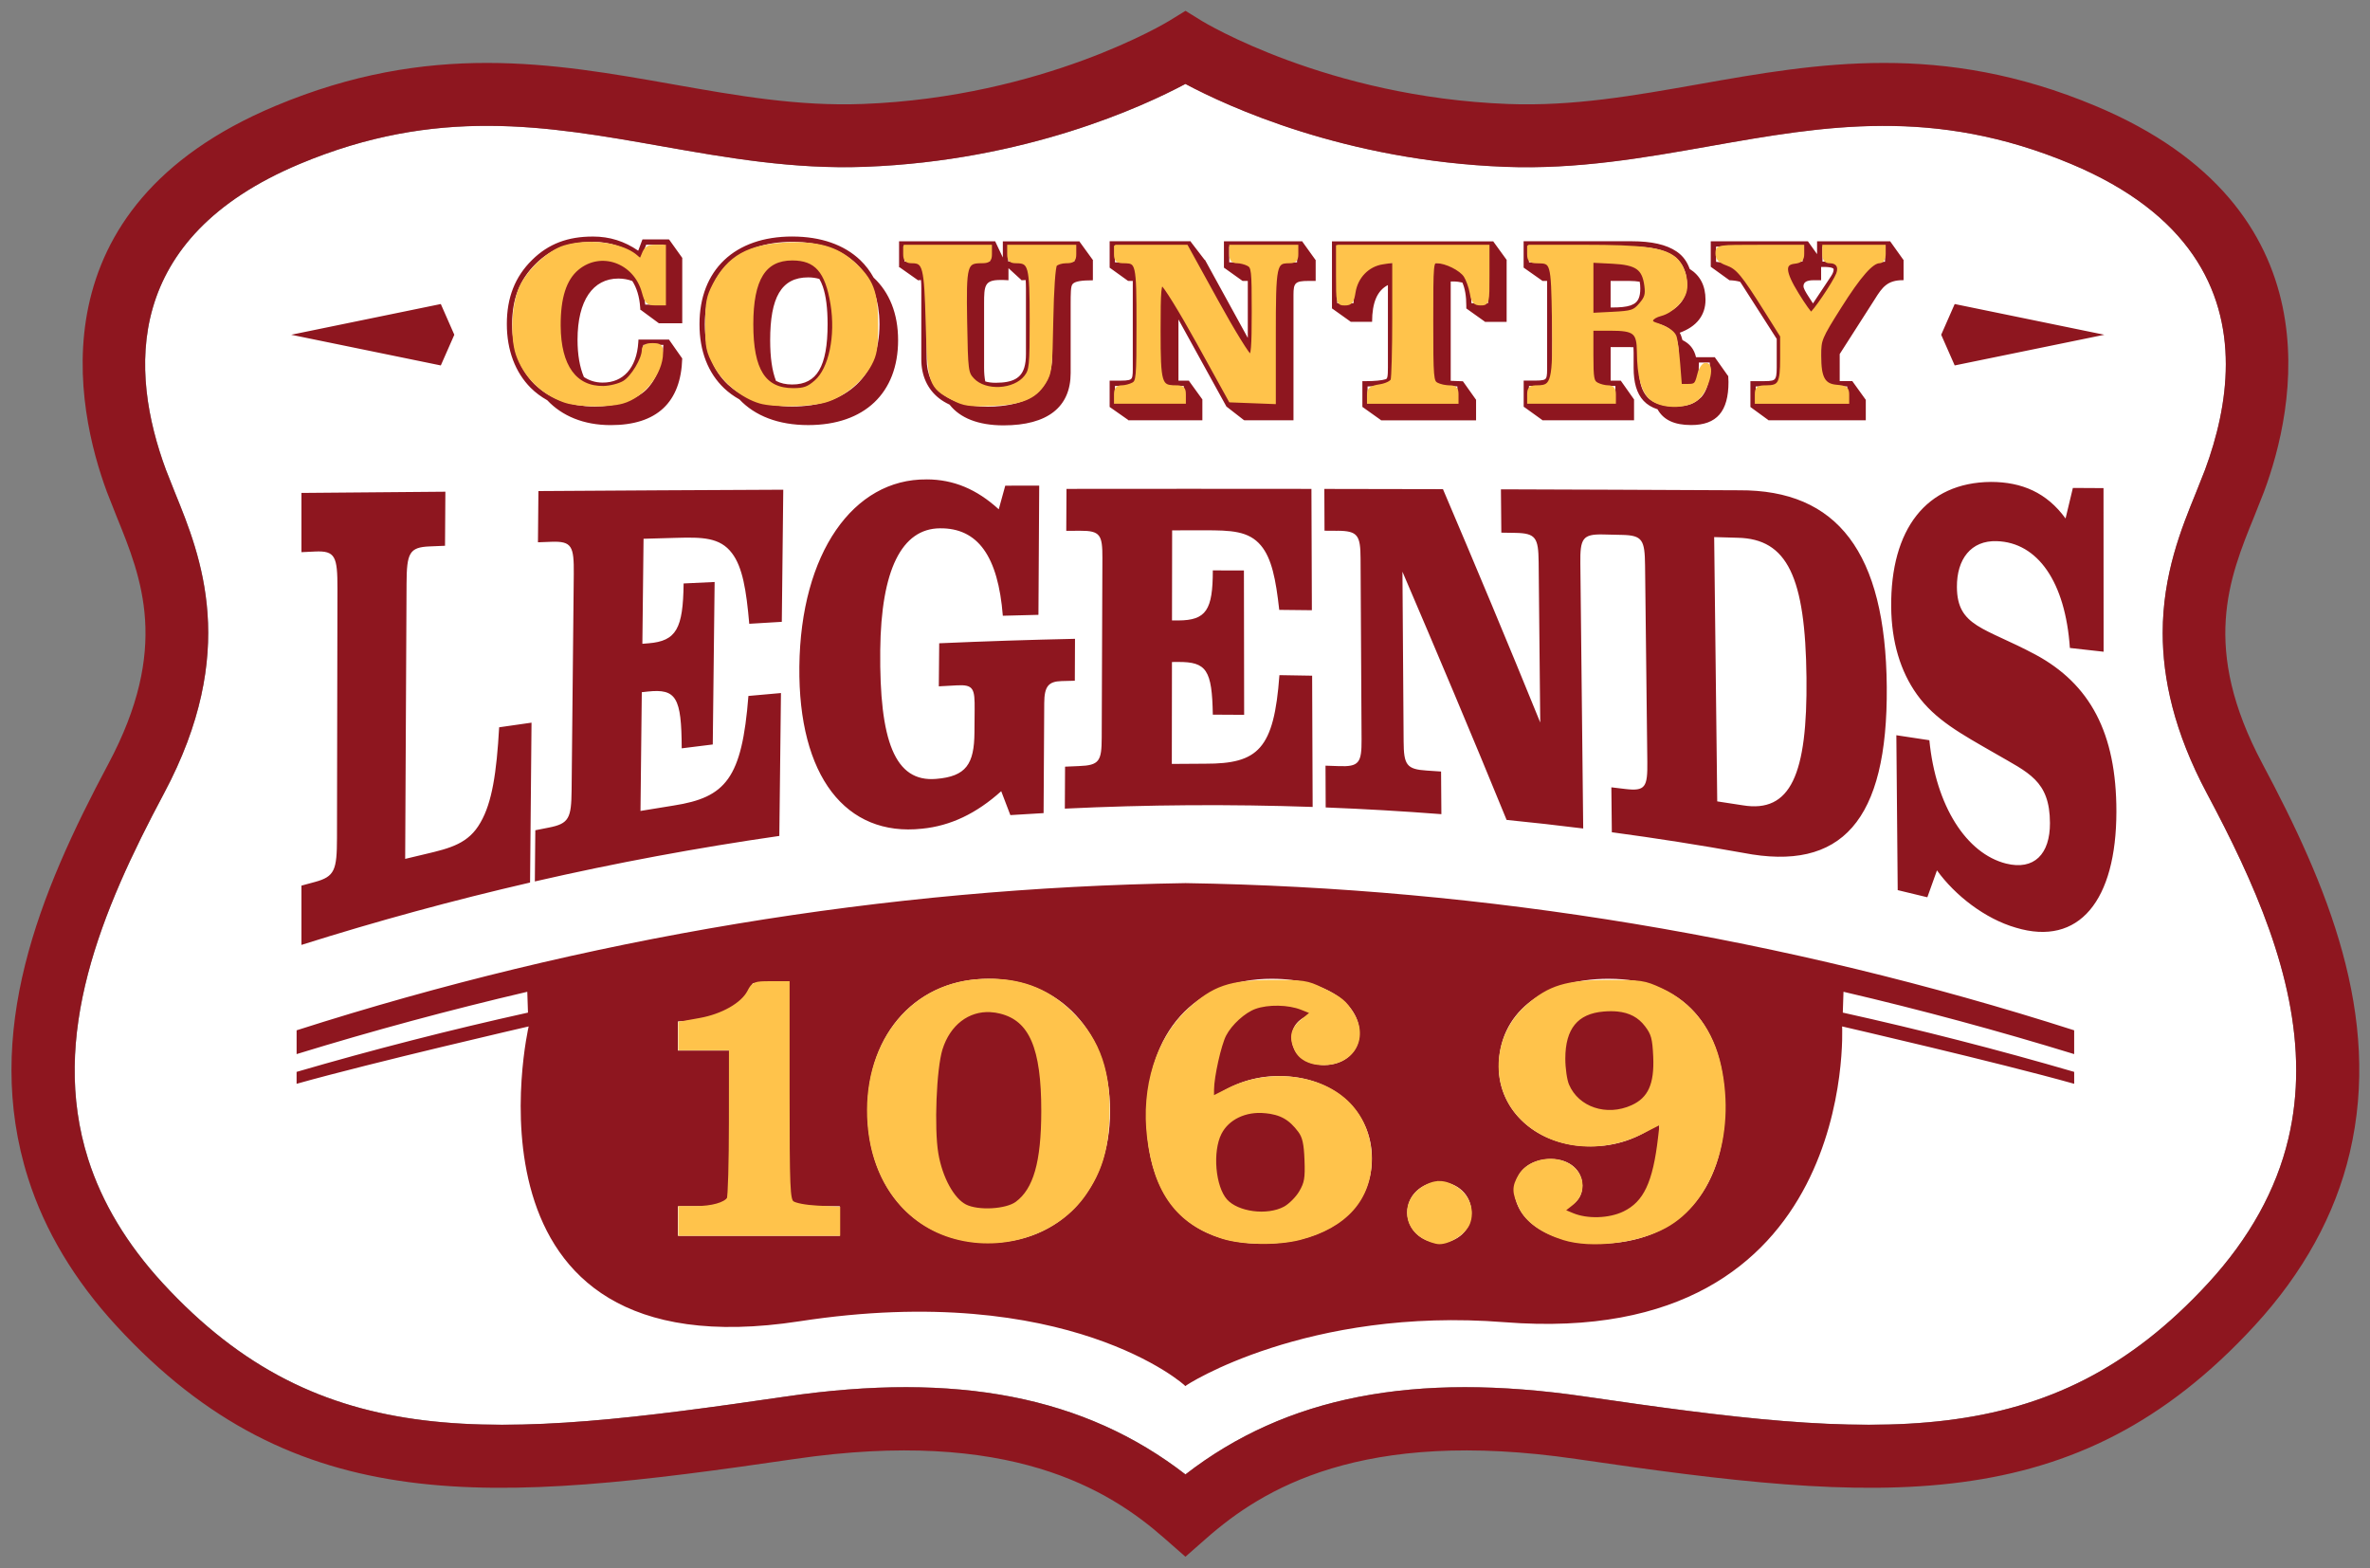
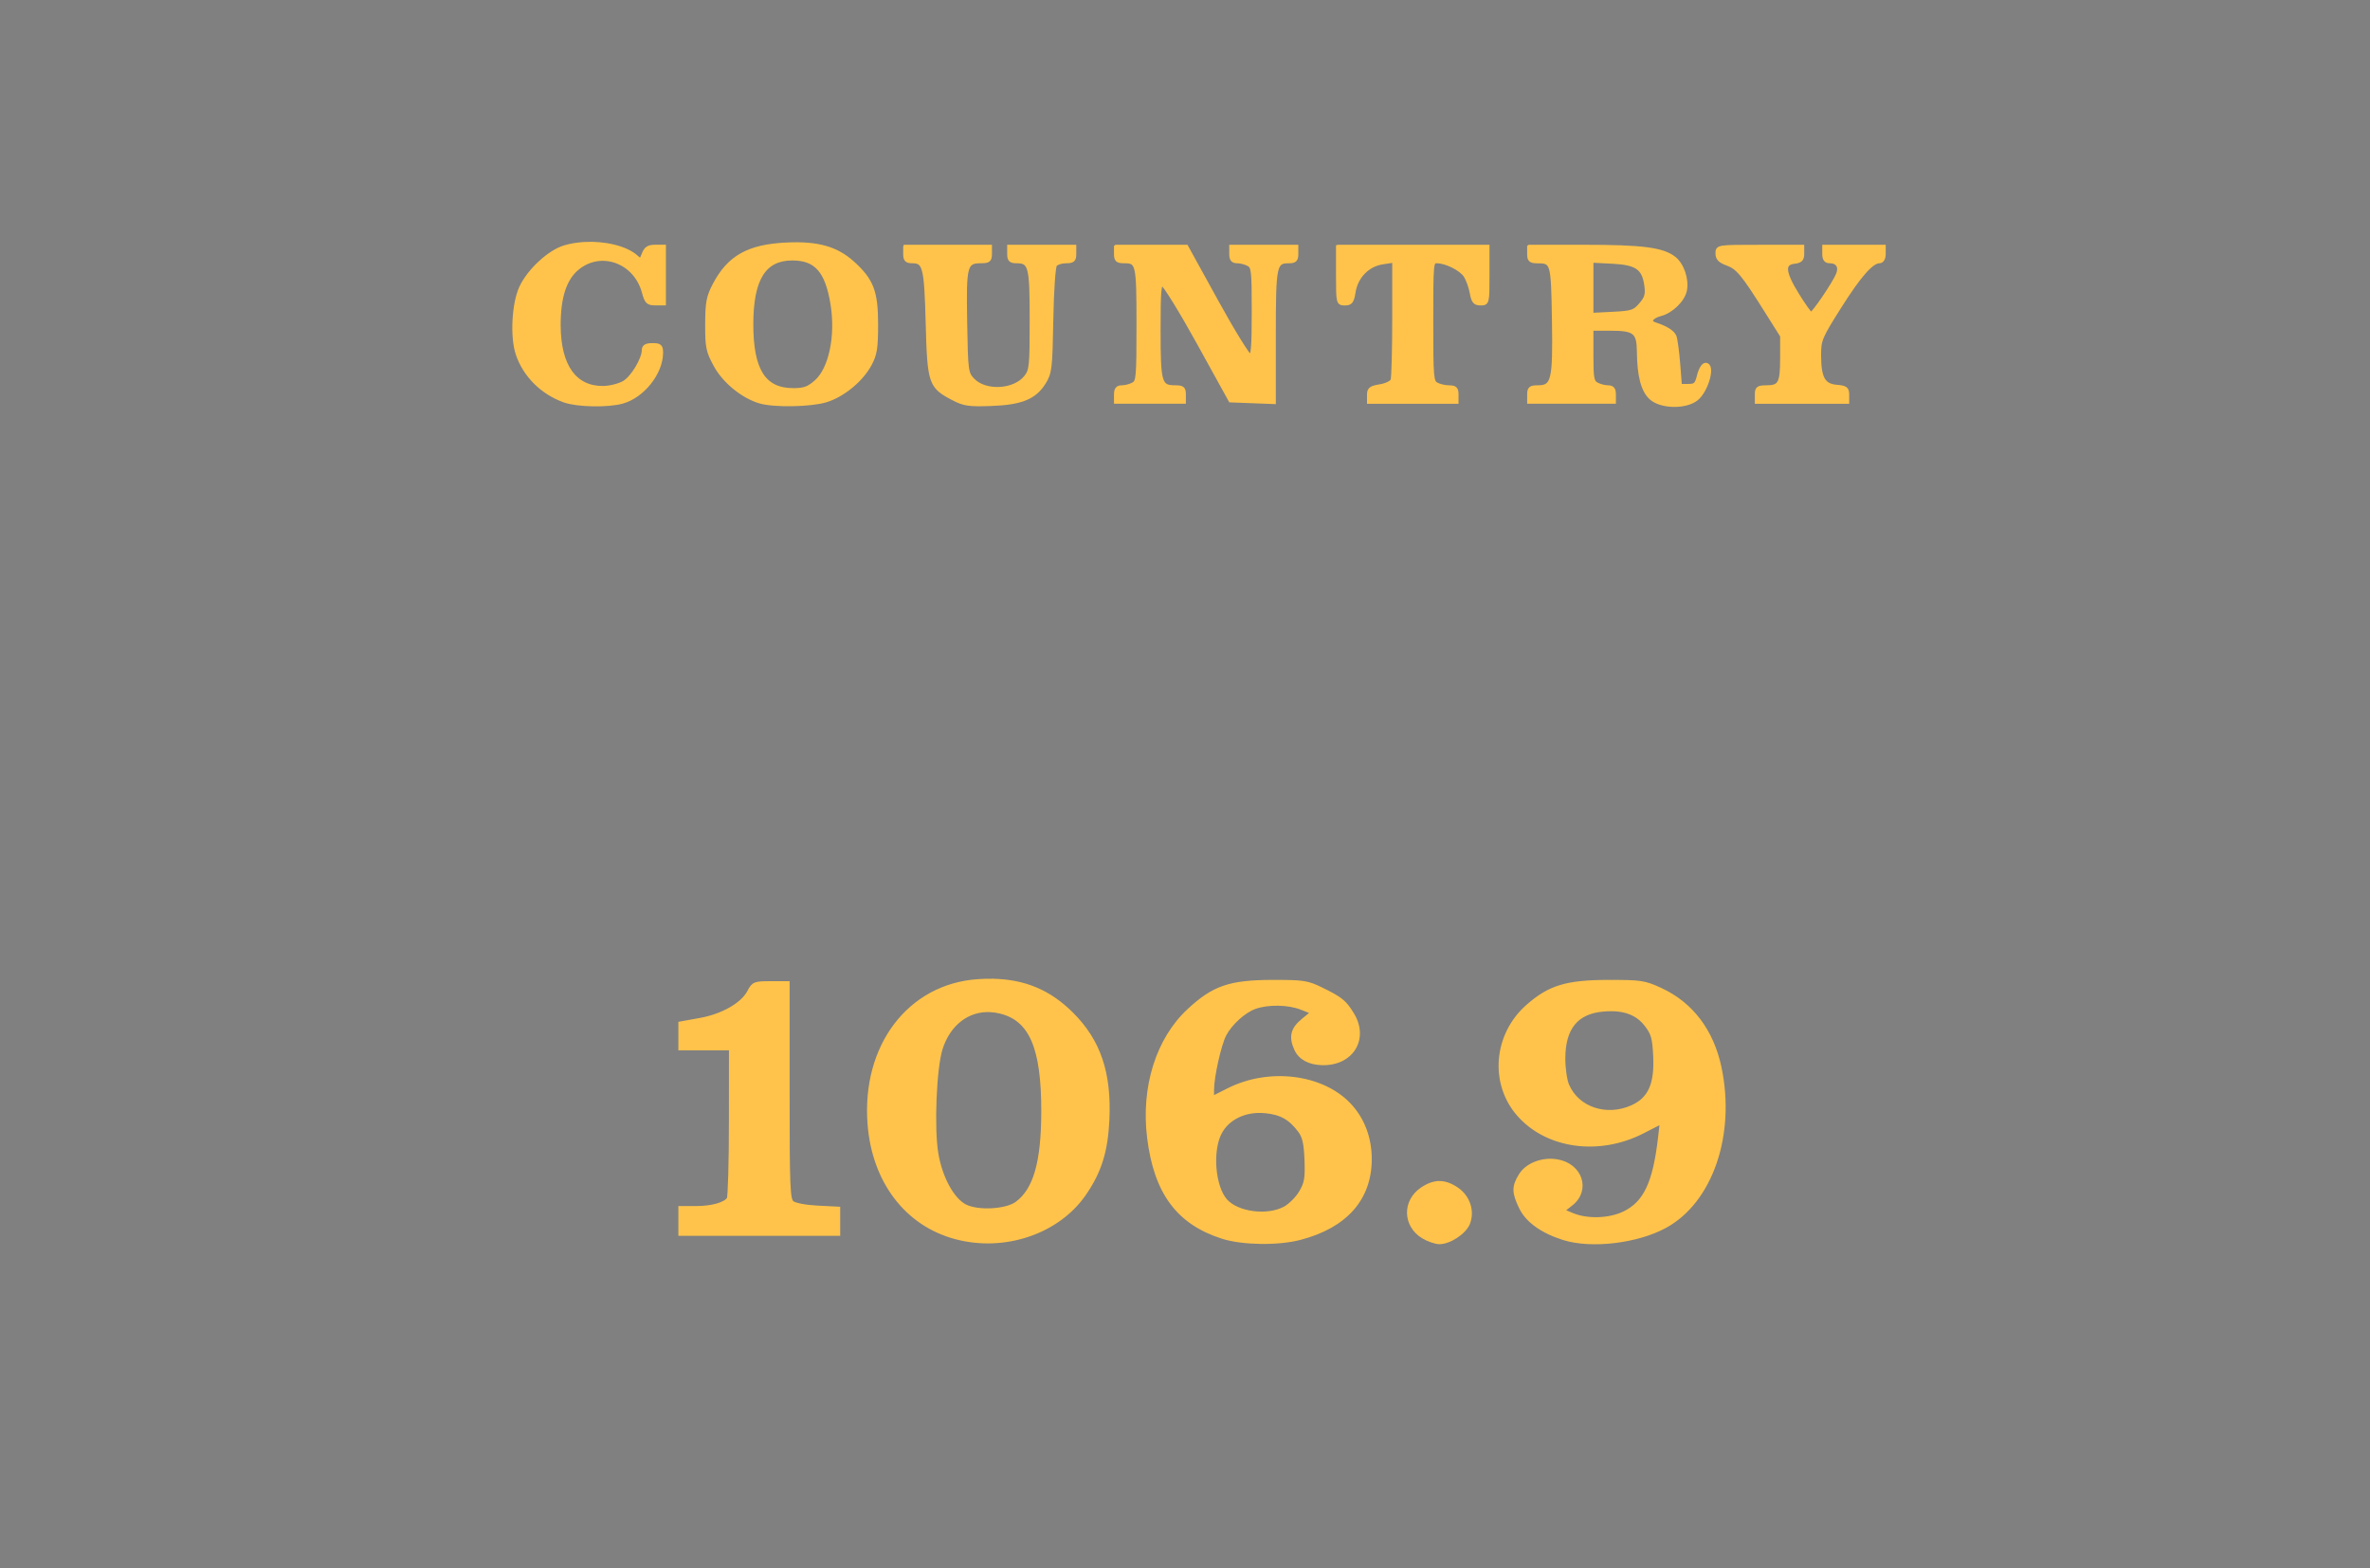
<svg xmlns="http://www.w3.org/2000/svg" xml:space="preserve" height="70.682" viewBox="0 0 106.83 70.682" width="106.83" version="1.1">
  <rect x="0" y="0" width="106.83" height="70.682" fill="#808080" stroke="none" />
  <g transform="matrix(1.25 0 0 -1.25 -592.51 387.23)">
    <g transform="translate(.411 .411)">
-       <path d="m556.12 268.32c-0.436-1.849-1.41-3.604-2.895-5.217-5.705-6.199-11.938-5.63-22.463-4.09-6.177 0.904-10.785 0.004-14.415-2.807-3.631 2.81-8.238 3.711-14.416 2.807-10.524-1.54-16.756-2.109-22.462 4.09-1.287 1.399-2.193 2.904-2.691 4.475-1.41 4.442 0.48 8.96 2.733 13.181 2.731 5.119 1.329 8.563 0.401 10.843l-0.328 0.829c-1.318 3.558-1.551 8.359 4.824 11.031 4.947 2.074 8.883 1.377 13.05 0.64 2.338-0.414 4.756-0.842 7.348-0.743 5.791 0.22 10.031 2.184 11.542 2.99 1.512-0.806 5.752-2.77 11.542-2.99 2.591-0.098 5.009 0.33 7.347 0.743 4.167 0.737 8.104 1.434 13.051-0.64 4.271-1.79 5.576-4.536 5.576-7.223 0-1.324-0.317-2.634-0.752-3.808l-0.328-0.828c-0.523-1.284-1.197-2.938-1.197-5.053 0-1.639 0.404-3.555 1.597-5.79 1.705-3.196 3.217-6.577 3.217-9.981 0-0.819-0.087-1.639-0.281-2.458z" fill="#fff" />
-       <path d="m52.92-0.002-0.752 0.461c-0.056 0.034-5.636 3.427-13.787 3.736-2.936 0.112-5.678-0.375-8.582-0.889-5.384-0.952-10.951-1.936-17.904 0.979-10.968 4.596-8.964 13.694-7.594 17.393l0.441 1.119c1.13 2.776 2.412 5.922-0.375 11.146-3.108 5.824-5.697 12.118-3.617 18.672 0.749 2.361 2.088 4.602 3.981 6.658 8.085 8.784 16.887 8.003 30.578 6 9.685-1.418 14.152 1.365 16.67 3.582l0.939 0.824 0.938-0.824c2.518-2.217 6.986-5 16.67-3.582 13.692 2.003 22.494 2.784 30.578-6 2.191-2.379 3.636-5 4.295-7.791 1.463-6.197-1.024-12.093-3.93-17.539-2.788-5.225-1.507-8.371-0.377-11.146l0.443-1.119c1.38-3.699 3.38-12.796-7.591-17.393-6.953-2.915-12.52-1.931-17.904-0.978-2.903 0.514-5.646 1-8.582 0.889-8.15-0.31-13.731-3.702-13.787-3.736l-0.746-0.461zm-0.002 3.297c1.889 1.008 7.189 3.461 14.428 3.736 3.239 0.123 6.261-0.41 9.184-0.928 5.209-0.922 10.128-1.793 16.312 0.799 5.338 2.237 6.971 5.67 6.971 9.029 0 1.655-0.396 3.292-0.939 4.76l-0.41 1.035c-0.654 1.605-1.496 3.672-1.496 6.316 0 2.049 0.505 4.444 1.996 7.238 2.131 3.994 4.021 8.221 4.021 12.477 0 1.023-0.108 2.048-0.35 3.072-0.545 2.311-1.763 4.505-3.619 6.521-7.133 7.747-14.925 7.034-28.081 5.11-7.721-1.131-13.48-0.004-18.018 3.51-4.538-3.513-10.299-4.641-18.022-3.51-13.155 1.924-20.945 2.637-28.078-5.111-1.609-1.749-2.74-3.631-3.363-5.594-1.762-5.552 0.6-11.201 3.416-16.477 3.414-6.398 1.662-10.705 0.502-13.554l-0.41-1.036c-1.647-4.447-1.939-10.45 6.029-13.789 6.184-2.592 11.104-1.72 16.312-0.799 2.923 0.517 5.944 1.05 9.184 0.928 7.239-0.275 12.54-2.728 14.43-3.736zm-17.723 6.875c-1.294 0-2.342 0.375-3.066 1.062-0.725 0.689-1.116 1.683-1.115 2.893-0.001 1.21 0.39 2.203 1.115 2.889 0.202 0.191 0.432 0.357 0.684 0.498 0.698 0.74 1.751 1.158 3.102 1.158 2.543 0 4.051-1.455 4.051-3.826 0-1.198-0.391-2.158-1.102-2.82-0.164-0.295-0.364-0.562-0.605-0.791-0.721-0.688-1.769-1.062-3.062-1.062zm-8.986 0.002c-1.121-0.003-2.003 0.323-2.744 1.057-0.767 0.754-1.137 1.699-1.135 2.887-0 1.183 0.382 2.178 1.074 2.873 0.219 0.22 0.471 0.405 0.748 0.561 0.668 0.71 1.644 1.121 2.861 1.121 2.079 0 3.169-1.024 3.223-3.018h-0.01l-0.586-0.836v-0.002h-0.123-1.143-0.111l-0.006 0.113c-0.037 0.6-0.216 1.056-0.49 1.359-0.275 0.304-0.648 0.467-1.115 0.467-0.334-0.001-0.61-0.093-0.848-0.252-0.187-0.437-0.287-0.999-0.287-1.68 0-1.777 0.7-2.758 1.842-2.758 0.229 0 0.436 0.041 0.627 0.111 0.195 0.303 0.322 0.701 0.355 1.193l0.008 0.111h0.02l0.811 0.598v0.002h0.004 1.053v-2.936l0.006-0.002-0.602-0.842-0.004 0.035v-0.035h-0.119-0.99-0.084l-0.029 0.076-0.162 0.434c-0.617-0.425-1.286-0.639-2.042-0.638zm18.131 0.209v0.004h-0.115-4.096-0.119v0.121 0.916 0.102l-0.014 0.004 0.014 0.01v0.016l0.018-0.002 0.82 0.578v0.012c0.053-0.005 0.103-0.009 0.15-0.01 0.009 0.11 0.014 0.233 0.014 0.379v3.18c-0.003 0.745 0.276 1.355 0.795 1.766 0.142 0.113 0.305 0.208 0.48 0.291 0.465 0.598 1.289 0.934 2.428 0.934 1.993 0 3.029-0.829 3.029-2.359v-3.061c0-0.527 0-0.851 0.086-0.947 0.107-0.129 0.409-0.172 0.916-0.172v-0.896l0.01-0.002-0.01-0.014v-0.004h-0.002l-0.596-0.822v-0.016h-0.121-3.221-0.119v0.119 0.607l-0.342-0.723v-0.006h-0.004l-0.002-0.004zm5.162 0.004v0.121 0.947 0.109l-0.008 0.006 0.84 0.604 0.004-0.014v0.014h0.207v3.99c0 0.13-0.004 0.228-0.018 0.297h0.002c-0.011 0.052-0.023 0.085-0.039 0.107-0.023 0.032-0.052 0.055-0.131 0.074-0.077 0.019-0.197 0.027-0.359 0.027h-0.377-0.121v0.119 0.947 0.115h-0.006l0.844 0.592v0.012h3.342v-0.947h-0.006l-0.594-0.822v-0.016h-0.119-0.359v-2.758l2.139 3.883 0.035 0.061h0.014l0.764 0.594 0.002-0.012 0.01 0.018h2.221v-5.656c0-0.528 0.074-0.625 0.666-0.625h0.334v-0.947h-0.008l-0.59-0.822v-0.018h-0.119-3.299-0.119v0.121 0.947 0.105l-0.004 0.01 0.004 0.004v0.002h0.002l0.836 0.596v0.002h0.002 0.002 0.234v2.568l-1.93-3.516h-0.014l-0.615-0.801-0.02-0.039h-0.07-3.459-0.119zm18.66 0v0.119 0.949 0.119h0.006l-0.002 0.002 0.836 0.588v0.01h0.219v3.99c0 0.13-0.004 0.228-0.018 0.297-0.01 0.053-0.024 0.086-0.039 0.107-0.021 0.031-0.048 0.053-0.125 0.072-0.076 0.019-0.194 0.027-0.357 0.027h-0.398-0.119v0.121 0.947 0.119h0.018l0.82 0.59v0.002 0.008h4.137v-0.947h-0.006l-0.592-0.838h-0.121-0.336v-1.512h0.883c0.053 0 0.098 0.003 0.145 0.006 0.005 0.074 0.009 0.153 0.008 0.246v0.689c0 0.646 0.134 1.142 0.449 1.48 0.165 0.176 0.377 0.301 0.629 0.381 0.264 0.477 0.752 0.711 1.516 0.711 1.153 0 1.682-0.614 1.682-1.94 0-0.086-0.012-0.183-0.012-0.279h-0.012l-0.586-0.828v-0.012h-0.119-0.723-0.012c-0.086-0.371-0.287-0.613-0.611-0.771-0.03-0.12-0.069-0.234-0.123-0.332 0.759-0.273 1.162-0.786 1.162-1.484 0-0.635-0.239-1.094-0.713-1.391-0.111-0.32-0.3-0.589-0.586-0.783-0.466-0.319-1.139-0.464-2.025-0.465h-4.752-0.121zm8.435 0v0.119 0.916 0.115l0.006 0.002 0.832 0.6v0.002 0.002c0.189 0.005 0.347 0.03 0.486 0.07 0.028 0.041 0.055 0.082 0.084 0.127l1.566 2.447v1.291c0 0.159-0.008 0.278-0.023 0.363-0.013 0.065-0.031 0.108-0.049 0.137-0.029 0.041-0.059 0.065-0.137 0.086-0.076 0.019-0.194 0.027-0.352 0.027h-0.506-0.119v0.119 0.928 0.117h0.012l-0.008 0.004 0.828 0.604 0.006-0.02v0.012h4.363v-0.926h-0.004l-0.596-0.828v-0.012h-0.119-0.457v-1.219l1.586-2.478c0.334-0.539 0.57-0.852 1.26-0.852h0.033v-0.916h-0.008l-0.592-0.83v-0.008h-0.119-3.061-0.119v0.119 0.461l-0.414-0.58-0.004 0.031v-0.031h-0.119-4.137-0.121zm-17.074 0.002v0.119 2.791 0.119h0.01l0.828 0.59v0.01h0.971c0-0.872 0.234-1.413 0.713-1.658v3.578 0.141c0 0.188-0.005 0.329-0.023 0.414-0.009 0.042-0.021 0.068-0.031 0.082l-0.035 0.027c-0.182 0.057-0.498 0.09-0.943 0.09h-0.119v0.119 0.928 0.119h0.01l0.826 0.588v0.012h4.289v-0.918l0.006-0.002-0.006-0.006-0.592-0.834-0.008 0.004v-0.006l-0.115-0.004c-0.162-0.003-0.301-0.009-0.428-0.016v-0.029-4.449h0.107c0.153 0 0.291 0.019 0.418 0.049 0.117 0.259 0.178 0.606 0.178 1.053v0.119h0.008l0.83 0.592v0.008h0.98v-2.787l0.004-0.002-0.602-0.83v-0.01h-0.121-7.035-0.119zm-33.314 0.023c0.764 0.001 1.411 0.216 2.029 0.676l0.129 0.096 0.055-0.148 0.188-0.494h0.789v0.598 2.103h-0.4-0.432c-0.045-0.468-0.172-0.866-0.371-1.184-0.059-0.096-0.123-0.186-0.195-0.266-0.337-0.37-0.809-0.566-1.359-0.564-0.605-0.003-1.114 0.269-1.449 0.766-0.337 0.497-0.512 1.208-0.512 2.113 0 0.908 0.17 1.623 0.506 2.121 0.048 0.072 0.101 0.137 0.156 0.199 0.017 0.019 0.035 0.037 0.053 0.055 0.041 0.042 0.083 0.082 0.127 0.119 0.02 0.017 0.039 0.035 0.061 0.051 0.048 0.036 0.099 0.068 0.15 0.1 0.018 0.011 0.035 0.021 0.053 0.031 0.254 0.139 0.545 0.212 0.867 0.211 0.523 0.001 0.973-0.186 1.293-0.543 0.301-0.333 0.481-0.81 0.535-1.395h0.904c-0.011 0.213-0.035 0.41-0.07 0.598-0.013 0.07-0.035 0.133-0.051 0.199-0.026 0.106-0.054 0.209-0.088 0.307-0.023 0.066-0.051 0.129-0.078 0.191-0.042 0.095-0.087 0.184-0.139 0.27-0.028 0.047-0.056 0.095-0.086 0.139-0.087 0.125-0.181 0.242-0.289 0.344-0.103 0.096-0.223 0.176-0.346 0.254-0.094 0.059-0.199 0.11-0.305 0.158-0.051 0.024-0.102 0.048-0.156 0.068-0.094 0.037-0.194 0.069-0.297 0.098-0.092 0.025-0.19 0.046-0.289 0.064-0.084 0.016-0.165 0.033-0.254 0.045-0.202 0.025-0.414 0.041-0.643 0.041-0.14 0-0.275-0.005-0.408-0.016-0.063-0.005-0.124-0.016-0.186-0.023-0.067-0.009-0.136-0.014-0.201-0.025-0.082-0.014-0.159-0.031-0.238-0.049-0.04-0.009-0.083-0.017-0.123-0.027-0.091-0.024-0.179-0.052-0.266-0.082-0.024-0.007-0.047-0.015-0.07-0.023-0.096-0.035-0.189-0.074-0.279-0.115-0.011-0.005-0.024-0.01-0.035-0.016-0.097-0.046-0.191-0.095-0.281-0.148-0.004-0.003-0.008-0.005-0.012-0.006-0.093-0.056-0.183-0.116-0.27-0.18l-0.002-0.002c-0.087-0.065-0.171-0.134-0.25-0.207-0.034-0.031-0.069-0.059-0.102-0.092-0.641-0.644-1.003-1.57-1.004-2.703 0.001-1.14 0.342-2.003 1.062-2.715l0.002-0.002c0.702-0.689 1.499-0.986 2.576-0.988zm8.986 0c1.249 0 2.228 0.358 2.897 0.996 0.049 0.047 0.093 0.097 0.139 0.146 0.071 0.077 0.136 0.158 0.199 0.242 0.003 0.004 0.006 0.008 0.01 0.012 0.06 0.081 0.116 0.165 0.168 0.252 0.006 0.01 0.01 0.019 0.016 0.029 0.049 0.082 0.095 0.168 0.137 0.256 0.009 0.018 0.015 0.036 0.023 0.055 0.037 0.082 0.072 0.165 0.104 0.252 0.011 0.03 0.019 0.061 0.029 0.092 0.026 0.079 0.051 0.158 0.072 0.24 0.011 0.045 0.021 0.092 0.031 0.139 0.016 0.072 0.033 0.144 0.045 0.219 0.011 0.068 0.017 0.137 0.025 0.207 0.007 0.058 0.016 0.114 0.021 0.174 0.01 0.132 0.015 0.267 0.016 0.406-0.001 1.16-0.366 2.081-1.033 2.715-0.669 0.633-1.649 0.99-2.898 0.99-0.154 0-0.304-0.006-0.449-0.018-0.078-0.005-0.151-0.015-0.227-0.023-0.065-0.007-0.132-0.014-0.195-0.023-0.1-0.015-0.196-0.036-0.291-0.057-0.035-0.007-0.071-0.013-0.105-0.021-0.112-0.027-0.219-0.059-0.324-0.094-0.015-0.005-0.03-0.009-0.045-0.014-0.115-0.039-0.224-0.082-0.33-0.129-0.004-0.003-0.01-0.005-0.014-0.006-0.332-0.15-0.624-0.339-0.875-0.566-0.015-0.014-0.032-0.025-0.047-0.039-0.67-0.635-1.039-1.555-1.039-2.715 0-1.16 0.369-2.083 1.039-2.721 0.67-0.638 1.653-0.996 2.902-0.996zm5.054 0.215h3.853v0.6 0.072c-0.089-0.004-0.173-0.006-0.246-0.006-0.185 0.001-0.331 0.016-0.455 0.061-0.092 0.033-0.17 0.085-0.229 0.156-0.089 0.106-0.126 0.241-0.146 0.398-0.019 0.157-0.021 0.344-0.021 0.572v2.898c0.001 0.528 0.074 0.93 0.293 1.215 0.109 0.142 0.256 0.247 0.434 0.314 0.179 0.067 0.387 0.098 0.631 0.098 0.28 0 0.521-0.026 0.727-0.086 0.307-0.088 0.539-0.256 0.682-0.506 0.142-0.247 0.199-0.563 0.199-0.949v-2.932c0-0.217-0.004-0.398-0.021-0.553-0.015-0.115-0.035-0.216-0.072-0.307-0.054-0.134-0.154-0.242-0.289-0.301-0.019-0.009-0.042-0.011-0.062-0.018-0.123-0.042-0.263-0.062-0.439-0.062-0.047 0-0.106 0.005-0.16 0.006v-0.072-0.6h2.982v0.6 0.08c-0.199 0.003-0.373 0.013-0.51 0.037-0.162 0.03-0.288 0.075-0.375 0.174h-0.002v0.002c-0.041 0.049-0.062 0.103-0.076 0.164-0.041 0.184-0.039 0.464-0.039 0.861v3.059c-0 0.166-0.016 0.32-0.041 0.467-0.014 0.08-0.037 0.154-0.059 0.229-0.015 0.056-0.029 0.112-0.049 0.164-0.036 0.093-0.078 0.182-0.127 0.266-0.011 0.021-0.023 0.04-0.035 0.061-0.06 0.094-0.126 0.183-0.201 0.266-0.066 0.072-0.128 0.147-0.207 0.209-0.223 0.176-0.509 0.31-0.844 0.408-0.067 0.02-0.14 0.035-0.211 0.051-0.106 0.024-0.214 0.046-0.33 0.062-0.065 0.01-0.131 0.018-0.199 0.025-0.191 0.019-0.39 0.033-0.605 0.033-0.216 0-0.418-0.013-0.609-0.037-0.153-0.019-0.293-0.05-0.43-0.084-0.032-0.007-0.067-0.011-0.098-0.02-0.328-0.091-0.608-0.221-0.836-0.389-0.021-0.016-0.046-0.027-0.066-0.043-0.46-0.367-0.706-0.893-0.707-1.58v-3.18c-0.001-0.257-0.013-0.464-0.049-0.639-0.003-0.014-0.004-0.029-0.008-0.043-0.02-0.082-0.045-0.159-0.082-0.227-0.059-0.106-0.149-0.192-0.264-0.24-0.114-0.051-0.249-0.07-0.406-0.07-0.054 0-0.122 0.002-0.193 0.006v-0.672zm9.492 0h3.268l0.33 0.6 2.406 4.381 0.225-0.059v-0.369-3.004-0.096c0-0.134-0.005-0.246-0.023-0.344-0.014-0.073-0.039-0.138-0.08-0.197-0.061-0.09-0.159-0.143-0.27-0.168-0.032-0.007-0.07-0.013-0.105-0.018-0.09-0.013-0.188-0.018-0.311-0.018h-0.289v-0.709h3.057v0.6 0.109h-0.213c-0.151 0-0.273 0.005-0.377 0.025-0.077 0.016-0.146 0.038-0.207 0.078-0.092 0.059-0.149 0.157-0.174 0.262-0.026 0.107-0.031 0.229-0.031 0.379v5.537h-1.842-0.186l-2.316-4.201-0.613-1.113-0.225 0.057v3.805c0.001 0.135 0.005 0.246 0.023 0.344 0.015 0.073 0.037 0.141 0.078 0.199 0.061 0.088 0.161 0.142 0.271 0.168 0.112 0.026 0.244 0.033 0.414 0.033h0.051 0.24v0.553 0.156h-2.502-0.6v-0.709h0.258c0.152 0 0.273-0.004 0.377-0.025 0.078-0.015 0.146-0.038 0.207-0.078 0.091-0.059 0.147-0.157 0.172-0.262 0.026-0.107 0.03-0.227 0.031-0.379v-3.988-0.096c-0.001-0.134-0.005-0.246-0.023-0.344-0.015-0.073-0.037-0.138-0.078-0.197-0.061-0.09-0.161-0.143-0.271-0.168-0.022-0.005-0.048-0.008-0.072-0.012-0.097-0.016-0.205-0.023-0.342-0.023h-0.258v-0.709zm10.021 0h6.795v0.6 1.951h-0.246-0.5c-0.009-0.321-0.052-0.598-0.127-0.838-0.029-0.092-0.061-0.181-0.102-0.262-0.04-0.084-0.086-0.159-0.141-0.229-0.13-0.166-0.298-0.292-0.496-0.373-0.199-0.081-0.425-0.118-0.682-0.119h-0.109-0.119v0.119 4.449 0.143c0 0.195 0.003 0.346 0.029 0.473 0.013 0.063 0.033 0.122 0.07 0.174 0.036 0.049 0.091 0.089 0.15 0.109 0.001 0 0.003 0.003 0.006 0.004v-0.002c0.069 0.026 0.15 0.043 0.236 0.057 0.02 0.004 0.042 0.005 0.062 0.008 0.086 0.011 0.179 0.02 0.283 0.025h0.002c0.094 0.004 0.194 0.009 0.303 0.012v0.541 0.15h-3.449-0.6v-0.689c0.394-0.005 0.69-0.037 0.896-0.102h0.002c0.061-0.02 0.117-0.06 0.154-0.111 0.056-0.078 0.076-0.17 0.088-0.273 0.011-0.103 0.012-0.222 0.012-0.365v-0.141-3.672-0.787-0.121h-0.119-0.107c-0.257 0.001-0.485 0.038-0.684 0.119-0.3 0.121-0.527 0.343-0.67 0.65-0.131 0.28-0.196 0.633-0.207 1.053h-0.135-0.598v-2.553zm8.641 0h4.631c0.861 0 1.489 0.145 1.891 0.422 0.164 0.114 0.285 0.255 0.381 0.414 0.047 0.077 0.083 0.162 0.115 0.25 0.016 0.046 0.033 0.09 0.045 0.139 0.01 0.04 0.018 0.084 0.025 0.127 0.017 0.104 0.031 0.21 0.031 0.328-0.001 0.393-0.13 0.712-0.387 0.967-0.058 0.058-0.125 0.112-0.197 0.162-0.051 0.035-0.108 0.068-0.166 0.1-0.021 0.011-0.042 0.024-0.064 0.035-0.076 0.038-0.158 0.074-0.246 0.105-0.005 0.001-0.008 0.003-0.014 0.004-0.094 0.034-0.193 0.064-0.299 0.09-0.063 0.015-0.122 0.034-0.189 0.047l0.002 0.234c0.429 0.073 0.721 0.203 0.904 0.404 0.036 0.04 0.066 0.085 0.096 0.133 0.026 0.043 0.05 0.091 0.07 0.141 0.034 0.08 0.059 0.172 0.078 0.271 0.001 0.011 0.005 0.021 0.006 0.031 0.018 0.106 0.029 0.224 0.029 0.357v0.699c0.001 0.274 0.011 0.474 0.066 0.631 0.029 0.078 0.071 0.148 0.137 0.197 0.065 0.049 0.146 0.068 0.229 0.068 0.1 0.001 0.198-0.035 0.268-0.104 0.042-0.041 0.071-0.092 0.096-0.148 0.039-0.083 0.068-0.176 0.086-0.287 0.025-0.16 0.032-0.362 0.035-0.594h0.488c0.003 0.059 0.006 0.116 0.006 0.162 0 0.648-0.129 1.102-0.377 1.389-0.026 0.03-0.059 0.052-0.088 0.078-0.053 0.049-0.11 0.093-0.172 0.133-0.067 0.041-0.137 0.081-0.217 0.111-0.194 0.072-0.428 0.107-0.705 0.107-0.125 0-0.238-0.009-0.346-0.021-0.047-0.005-0.093-0.012-0.137-0.02-0.047-0.009-0.09-0.021-0.133-0.031-0.118-0.031-0.227-0.068-0.322-0.117-0.12-0.061-0.229-0.135-0.314-0.227-0.255-0.273-0.385-0.701-0.385-1.316v-0.689c0-0.082-0.003-0.156-0.008-0.227v-0.002c-0.006-0.102-0.016-0.198-0.035-0.281-0.024-0.107-0.059-0.201-0.115-0.281-0.086-0.121-0.214-0.199-0.37-0.241-0.157-0.043-0.346-0.057-0.584-0.057h-0.885-0.119v0.121 1.723c0 0.135 0.005 0.246 0.023 0.344 0.015 0.073 0.037 0.141 0.078 0.199 0.062 0.088 0.158 0.142 0.27 0.168 0.112 0.026 0.245 0.033 0.416 0.033h0.051 0.217v0.545 0.164h-3.299-0.598v-0.709h0.277c0.152 0 0.274-0.004 0.377-0.025 0.076-0.015 0.146-0.037 0.205-0.078 0.091-0.06 0.144-0.158 0.166-0.262 0.024-0.106 0.029-0.229 0.029-0.379v-3.988-0.096c0-0.134-0.003-0.244-0.021-0.342-0.013-0.072-0.035-0.14-0.074-0.199-0.059-0.088-0.157-0.143-0.268-0.168-0.028-0.007-0.063-0.011-0.094-0.016-0.091-0.014-0.193-0.02-0.32-0.02h-0.277v-0.709zm8.434 0h3.898v0.6 0.076h-0.227c-0.162 0.001-0.294 0.022-0.4 0.084-0.053 0.031-0.097 0.074-0.127 0.129-0.03 0.054-0.043 0.116-0.043 0.178 0.001 0.085 0.032 0.157 0.076 0.246 0.045 0.088 0.107 0.189 0.189 0.314l0.84 1.303 0.1 0.154 0.104-0.152 0.1-0.15 0.877-1.324c0.11-0.158 0.152-0.311 0.152-0.434 0-0.063-0.021-0.13-0.062-0.18-0.063-0.076-0.15-0.111-0.252-0.135-0.103-0.024-0.226-0.033-0.377-0.033h-0.053v-0.676h2.82v0.6 0.082c-0.317 0.013-0.559 0.095-0.75 0.244-0.208 0.162-0.355 0.387-0.523 0.656l-0.383 0.6-0.004 0.006-1.197 1.873-0.02 0.029v0.037 1.324c0 0.165 0.005 0.296 0.025 0.408 0.015 0.083 0.039 0.159 0.08 0.223 0.061 0.099 0.163 0.159 0.273 0.186 0.114 0.029 0.244 0.035 0.408 0.035h0.053 0.334v0.576 0.111h-3.525-0.598v-0.688h0.385c0.146 0 0.266-0.003 0.371-0.025 0.078-0.015 0.15-0.041 0.213-0.084 0.094-0.067 0.151-0.171 0.18-0.291 0.028-0.121 0.037-0.265 0.037-0.451v-1.324-0.037l-0.02-0.029-1.445-2.262-0.139-0.217c-0.174-0.273-0.347-0.496-0.581-0.654-0.208-0.141-0.463-0.219-0.789-0.242v-0.686zm-41.643 0.547c-0.319 0-0.599 0.061-0.838 0.188-0.358 0.191-0.611 0.528-0.768 0.988-0.157 0.461-0.226 1.05-0.227 1.777 0.001 0.969 0.121 1.695 0.416 2.197 0.146 0.25 0.34 0.444 0.578 0.57 0.074 0.04 0.161 0.061 0.244 0.088 0.182 0.059 0.375 0.1 0.594 0.1 0.319 0 0.599-0.061 0.838-0.188 0.358-0.19 0.611-0.527 0.768-0.988 0.157-0.461 0.227-1.053 0.227-1.779-0-0.801-0.088-1.427-0.283-1.906-0.041-0.1-0.082-0.202-0.133-0.289-0.147-0.25-0.34-0.443-0.578-0.57-0.238-0.126-0.519-0.188-0.838-0.188zm36.051 0.162v0.119 2.035 0.123h0.119 0.719 0.047c0.508-0.003 0.877-0.042 1.145-0.211 0.133-0.084 0.236-0.206 0.297-0.355 0.063-0.15 0.09-0.326 0.09-0.535 0-0.211-0.026-0.394-0.084-0.549-0.088-0.234-0.259-0.402-0.488-0.496-0.231-0.096-0.518-0.131-0.873-0.131h-0.852-0.119zm10.326 0.207h0.113c0.186-0.001 0.318 0.018 0.387 0.045 0.033 0.013 0.049 0.026 0.055 0.033l0.01 0.029c0 0.071-0.024 0.175-0.109 0.297v0.002l-0.822 1.238-0.182-0.281c-0.162-0.248-0.246-0.4-0.246-0.496 0-0.183 0.151-0.268 0.451-0.268h0.344v-0.6zm-36.629 0.057 0.58 0.531v0.012c0.067-0.007 0.131-0.008 0.195-0.008 0.007 0.115 0.012 0.242 0.012 0.398v2.932c0 0.244-0.024 0.444-0.074 0.609-0.076 0.247-0.201 0.408-0.402 0.521-0.203 0.113-0.493 0.17-0.891 0.17-0.187 0-0.338-0.022-0.467-0.061-0.035-0.176-0.053-0.375-0.053-0.607v-2.898c0-0.808 0.02-1.068 0.732-1.068 0.108 0 0.227 0 0.367 0.012v-0.543zm-9.029 0.414c0.186 0 0.352 0.026 0.504 0.07 0.058 0.102 0.112 0.214 0.156 0.344 0.145 0.423 0.215 0.987 0.215 1.699 0.001 0.949-0.125 1.64-0.383 2.076-0.129 0.219-0.289 0.374-0.486 0.479-0.197 0.105-0.435 0.16-0.725 0.16-0.29 0-0.528-0.055-0.725-0.16-0.003-0.001-0.005-0.003-0.008-0.004-0.176-0.453-0.262-1.057-0.262-1.832 0-1.917 0.496-2.832 1.713-2.832zm36.17 0.16h0.85c0.175 0 0.325 0.014 0.461 0.035 0.017 0.088 0.027 0.187 0.027 0.303 0 0.19-0.024 0.335-0.07 0.443-0.07 0.162-0.177 0.255-0.373 0.324-0.196 0.067-0.477 0.093-0.848 0.092h-0.047v-1.197zm-52.73 1.041-6.744 1.385 6.744 1.383 0.609-1.383-0.609-1.385zm68.24 0-0.609 1.385 0.609 1.383 6.746-1.383-6.746-1.385zm-46.34 7.906c-3.312-0.034-5.681 3.332-5.738 8.428-0.056 4.958 2.098 7.686 5.525 7.316 1.293-0.126 2.459-0.687 3.574-1.691 0.138 0.36 0.275 0.719 0.412 1.078 0.499-0.033 0.998-0.063 1.498-0.09 0.01-1.653 0.019-3.304 0.029-4.957 0.004-0.754 0.189-0.976 0.775-0.994 0.202-0.005 0.402-0.01 0.604-0.016 0.003-0.63 0.005-1.26 0.008-1.889-2.042 0.044-4.081 0.111-6.121 0.201-0.005 0.646-0.012 1.294-0.018 1.941 0.273-0.016 0.548-0.03 0.82-0.045 0.753-0.039 0.803 0.157 0.795 1.096l-0.008 1.027c-0.011 1.42-0.369 1.985-1.728 2.094-1.863 0.16-2.561-1.712-2.519-5.805 0.037-3.62 0.971-5.475 2.688-5.49 1.716-0.019 2.623 1.258 2.838 3.941 0.536-0.015 1.07-0.028 1.605-0.041 0.011-1.941 0.023-3.884 0.035-5.824-0.511 0-1.021 0.002-1.531 0.002-0.098 0.355-0.195 0.708-0.293 1.065-0.993-0.906-2.036-1.346-3.25-1.348zm47.969 0.113c-2.913 0.025-4.524 2.13-4.492 5.639 0.015 1.583 0.424 2.91 1.16 3.939 0.819 1.148 1.999 1.782 3.519 2.656 1.503 0.876 2.472 1.22 2.478 3.141 0.005 1.401-0.714 2.142-1.977 1.828-1.788-0.45-3.17-2.596-3.459-5.56-0.495-0.077-0.993-0.15-1.488-0.225 0.02 2.328 0.041 4.655 0.061 6.982 0.446 0.105 0.892 0.212 1.336 0.322 0.145-0.402 0.288-0.806 0.434-1.213 0.815 1.131 2.166 2.182 3.557 2.584 2.843 0.856 4.528-1.216 4.531-5.236 0.001-3.533-1.181-5.749-3.664-7.082h-0.002c-2.286-1.222-3.512-1.248-3.523-3.033-0.01-1.258 0.633-2.111 1.795-2.072 1.844 0.056 3.093 1.832 3.297 4.814 0.507 0.055 1.012 0.113 1.52 0.17-0.003-2.457-0.003-4.917-0.004-7.375l-1.381-0.008c-0.11 0.461-0.22 0.92-0.33 1.377-0.849-1.166-1.969-1.647-3.367-1.648zm-41.666 0.314c-0.003 0.63-0.006 1.26-0.01 1.891 0.205-0.001 0.412-0.001 0.617-0.004 0.917-0.005 1.016 0.186 1.012 1.234-0.01 2.7-0.021 5.398-0.031 8.1-0.004 1.047-0.106 1.24-1.029 1.273-0.208 0.009-0.416 0.018-0.623 0.027-0.004 0.63-0.006 1.26-0.01 1.891 3.72-0.179 7.447-0.204 11.168-0.076l0.002 0.002c-0.007-1.973-0.016-3.945-0.023-5.918-0.492-0.01-0.982-0.019-1.475-0.025-0.243 3.345-0.964 3.996-3.336 3.992-0.505 0-1.009 0.005-1.514 0.01 0.003-1.53 0.003-3.062 0.006-4.594 0.095 0 0.188-0 0.283-0.002 1.274-0.005 1.524 0.357 1.559 2.375 0.47 0 0.942 0.004 1.412 0.008-0.003-2.168-0.006-4.339-0.01-6.508-0.467-0.003-0.934-0.002-1.402-0.002 0 1.787-0.3 2.251-1.555 2.256-0.096 0.001-0.191 0-0.285 0 0.001-1.353 0.005-2.707 0.006-4.061 0.484-0.001 0.966-0.002 1.449-0.002 1.201-0.001 2.001 0.023 2.553 0.684 0.484 0.577 0.672 1.515 0.826 2.902 0.491 0.004 0.981 0.009 1.471 0.016-0.006-1.823-0.013-3.645-0.02-5.469-3.68-0.004-7.361-0.005-11.041 0zm11.623 0 0.008 1.885 0.584 0.004v-0.002c0.917 0.006 1.036 0.203 1.041 1.256 0.015 2.716 0.03 5.434 0.045 8.15 0.006 1.055-0.11 1.24-1.035 1.203-0.196-0.006-0.393-0.013-0.59-0.02l0.008 1.883c1.74 0.068 3.478 0.169 5.215 0.303-0.004-0.641-0.009-1.282-0.014-1.922-0.213-0.015-0.425-0.03-0.639-0.043-0.922-0.058-1.042-0.257-1.049-1.318-0.018-2.549-0.036-5.098-0.053-7.646 1.555 3.631 3.122 7.34 4.695 11.188 1.152 0.115 2.303 0.243 3.453 0.387-0.043-3.985-0.086-7.969-0.129-11.953-0.013-1.117 0.101-1.319 1.018-1.301 0.172 0.004 0.345 0.008 0.516 0.012l0.352 0.008c0.916 0.02 1.018 0.232 1.031 1.377 0.035 2.949 0.069 5.899 0.102 8.848 0.013 1.145-0.084 1.339-1.004 1.227-0.206-0.025-0.412-0.05-0.617-0.074 0.006 0.675 0.013 1.351 0.021 2.025 1.98 0.266 3.954 0.576 5.924 0.93 4.423 0.859 6.519-1.427 6.469-7.492-0.053-6.052-2.226-8.877-6.654-8.852-1.881-0.01-3.763-0.019-5.644-0.025-1.698-0.006-3.395-0.013-5.094-0.018 0.006 0.65 0.012 1.301 0.018 1.953 0.211 0.003 0.423 0.006 0.635 0.01 0.916 0.016 1.036 0.218 1.047 1.318 0.024 2.41 0.048 4.819 0.072 7.229-1.469-3.614-2.931-7.104-4.385-10.518-1.781-0.004-3.565-0.006-5.346-0.01zm-24.391 0.037c-3.679 0.016-7.357 0.036-11.035 0.061-0.006 0.768-0.015 1.539-0.021 2.309 0.205-0.007 0.411-0.015 0.615-0.023 0.914-0.031 1.012 0.198 1 1.457-0.033 3.247-0.065 6.494-0.098 9.74-0.013 1.259-0.116 1.508-1.025 1.685-0.204 0.04-0.408 0.079-0.611 0.121-0.007 0.769-0.014 1.538-0.021 2.307 3.65-0.837 7.326-1.519 11.02-2.051 0.024-2.147 0.05-4.295 0.074-6.441-0.49 0.041-0.978 0.085-1.467 0.131-0.292 3.724-1.021 4.572-3.367 4.939-0.5 0.079-1 0.161-1.498 0.244 0.02-1.783 0.039-3.567 0.059-5.352 0.095-0.011 0.189-0.021 0.283-0.031 1.264-0.131 1.509 0.259 1.516 2.561 0.467-0.06 0.934-0.118 1.4-0.174 0.028-2.442 0.056-4.882 0.084-7.324-0.466 0.021-0.933 0.043-1.398 0.066-0.023 2.039-0.329 2.594-1.576 2.697-0.094 0.007-0.188 0.015-0.283 0.023l0.053-4.734c0.482-0.014 0.965-0.027 1.447-0.041 1.199-0.034 1.998-0.027 2.539 0.691 0.476 0.626 0.646 1.658 0.779 3.182 0.488-0.03 0.977-0.06 1.467-0.088 0.023-1.985 0.044-3.97 0.066-5.955zm-15.229 0.09c-2.163 0.015-4.326 0.035-6.488 0.055v2.67c0.205-0.01 0.409-0.02 0.613-0.029 0.912-0.042 1.012 0.22 1.01 1.672-0.006 3.746-0.014 7.492-0.021 11.238-0.003 1.451-0.101 1.743-0.998 1.986-0.201 0.054-0.402 0.108-0.604 0.164v2.672c3.405-1.075 6.843-2.012 10.305-2.811 0.022-2.402 0.045-4.805 0.066-7.207-0.486 0.069-0.973 0.138-1.459 0.209-0.115 2.05-0.322 3.399-0.84 4.289-0.534 0.949-1.343 1.159-2.525 1.435-0.29 0.068-0.579 0.136-0.869 0.207h-0.002c0.02-4.132 0.042-8.264 0.062-12.396 0.006-1.39 0.124-1.65 1.037-1.688 0.233-0.009 0.464-0.019 0.697-0.029l0.016-2.438zm57.191 2.045c0.355 0.009 0.712 0.021 1.066 0.031 2.23 0.049 3.047 1.762 3.096 6.307 0.046 4.37-0.713 6.11-2.875 5.752-0.383-0.06-0.766-0.118-1.148-0.176-0.046-3.97-0.093-7.942-0.138-11.913zm-23.833 15.598c-13.521 0.211-27.035 2.462-40.064 6.635v1.072c3.439-1.057 6.907-1.993 10.398-2.809 0.007 0.319 0.018 0.633 0.031 0.939-3.501 0.775-6.979 1.667-10.43 2.672v0.537c3.462-0.972 10.461-2.586 10.461-2.586s-3.635 15.729 12.205 13.291c12.083-1.86 17.409 2.887 17.396 2.922-0.013-0.035 5.49-3.582 14.387-2.881 15.976 1.257 15.217-13.332 15.217-13.332s6.998 1.613 10.461 2.586v-0.537c-3.451-1.005-6.929-1.897-10.43-2.672 0.013-0.306 0.023-0.62 0.031-0.939 3.492 0.815 6.959 1.752 10.398 2.809v-1.072c-13.029-4.173-26.541-6.424-40.062-6.635zm-8.871 4.312c3.185 0 5.475 2.387 5.475 5.961 0 3.571-2.289 5.939-5.475 5.939-3.183 0-5.457-2.369-5.457-5.939 0-3.574 2.274-5.961 5.457-5.961zm12.775 0c2.445 0 3.938 1.147 3.938 2.443 0 0.833-0.658 1.443-1.59 1.443-0.892 0-1.457-0.519-1.457-1.221 0-0.537 0.312-0.889 0.914-1.074-0.505-0.314-0.992-0.463-1.477-0.463-2 0-2.892 1.352-3.01 4.238 0.952-0.667 1.924-0.98 2.992-0.98 2.465 0 4.191 1.59 4.191 3.719 0 2.202-1.865 3.834-4.951 3.834-3.301 0-5.201-2.037-5.201-5.684 0-3.85 2.155-6.256 5.65-6.256zm15.191 0c3.318 0 5.221 2.11 5.221 5.773 0 3.831-2.155 6.166-5.689 6.166-2.327 0-3.785-1.113-3.785-2.391 0-0.831 0.659-1.422 1.631-1.422 0.854 0 1.418 0.517 1.418 1.201 0 0.519-0.29 0.85-0.873 1.055 0.485 0.297 0.951 0.426 1.494 0.426 1.939 0 2.835-1.405 2.853-4.311-0.97 0.721-1.961 1.055-3.106 1.055-2.427 0-4.135-1.611-4.135-3.592 0-2.35 1.903-3.961 4.971-3.961zm-38.594 0.203h1.572v8.996c0 0.962 0.195 1.055 1.359 1.055h0.99v1.332h-7.299v-1.332h0.873c1.242 0 1.514-0.113 1.514-1.092v-5.924h-2.387v-1.315c1.786-0.074 2.795-0.518 3.377-1.721zm38.613 1.166c-1.339 0-2.078 0.794-2.078 2.277 0 1.499 0.777 2.314 2.213 2.314 1.184 0 1.961-0.835 1.961-2.223 0-1.536-0.759-2.369-2.096-2.369zm-27.986 0.076c-1.708 0-2.445 1.478-2.445 4.516 0 3.037 0.719 4.496 2.445 4.496 1.728 0 2.467-1.46 2.467-4.496 0-3.037-0.739-4.516-2.467-4.516zm12.211 4.533c-1.281 0-2.037 0.814-2.037 2.295s0.756 2.295 2.115 2.295c1.282 0 2.059-0.833 2.059-2.221 0-1.555-0.72-2.369-2.137-2.369zm8.118 3.185c0.816 0 1.435 0.593 1.435 1.371 0 0.778-0.62 1.367-1.435 1.367-0.816 0-1.457-0.61-1.457-1.367 0-0.758 0.641-1.371 1.457-1.371z" transform="matrix(.8 0 0 -.8 474.01 308.98)" fill="#8e161f" />
      <path d="m25.814 10.518c-0.304 0.017-0.602 0.065-0.873 0.146-0.691 0.207-1.601 1.051-1.955 1.81-0.336 0.722-0.414 2.229-0.154 2.994 0.326 0.958 1.104 1.731 2.1 2.086 0.575 0.205 1.944 0.232 2.598 0.051 0.911-0.253 1.735-1.286 1.742-2.182 0.002-0.303-0.046-0.348-0.377-0.348-0.272 0-0.381 0.06-0.381 0.213 0 0.413-0.505 1.252-0.891 1.48-0.215 0.127-0.638 0.233-0.939 0.238-1.296 0.02-2.017-0.982-2.027-2.812-0.007-1.274 0.262-2.116 0.83-2.594 1.067-0.898 2.649-0.337 3.029 1.074 0.119 0.44 0.18 0.5 0.51 0.5h0.375v-1.268-1.266h-0.383c-0.297 0-0.411 0.073-0.51 0.332-0.117 0.309-0.143 0.32-0.35 0.133-0.463-0.419-1.432-0.642-2.344-0.59zm9.115 0.023c-1.7 0.08-2.576 0.572-3.225 1.81-0.285 0.545-0.331 0.795-0.334 1.775-0.003 1.029 0.033 1.207 0.375 1.836 0.397 0.73 1.232 1.412 2.008 1.637 0.63 0.182 2.256 0.154 2.945-0.051 0.761-0.226 1.605-0.918 1.986-1.631 0.236-0.441 0.281-0.725 0.281-1.791 0-1.46-0.198-1.98-1.051-2.75-0.739-0.667-1.581-0.902-2.986-0.836zm5.367 0.102v0.316c0 0.249 0.064 0.316 0.301 0.316 0.58 0 0.645 0.252 0.713 2.797 0.072 2.709 0.12 2.853 1.147 3.387 0.49 0.255 0.71 0.286 1.703 0.25 1.354-0.049 1.954-0.293 2.373-0.967 0.266-0.428 0.291-0.632 0.33-2.807 0.025-1.371 0.097-2.409 0.174-2.502 0.072-0.087 0.296-0.158 0.496-0.158 0.304 0 0.365-0.052 0.365-0.316v-0.316h-1.457-1.457v0.316c0 0.251 0.063 0.316 0.307 0.316 0.651 0 0.707 0.207 0.707 2.652 0 2.082-0.019 2.28-0.26 2.586-0.52 0.661-1.853 0.73-2.422 0.125-0.284-0.302-0.298-0.406-0.336-2.633-0.044-2.565 0.003-2.731 0.746-2.731 0.311 0 0.371-0.051 0.371-0.316v-0.316h-1.9-1.9zm9.502 0v0.316c0 0.262 0.06 0.316 0.354 0.316 0.634 0 0.66 0.106 0.66 2.871 0 2.409-0.016 2.576-0.246 2.699-0.135 0.072-0.362 0.131-0.506 0.131-0.195 0-0.262 0.081-0.262 0.316v0.316h1.52 1.52v-0.316c0-0.266-0.058-0.316-0.369-0.316-0.716 0-0.77-0.177-0.77-2.553 0-1.869 0.025-2.149 0.193-2.113 0.107 0.023 0.84 1.21 1.629 2.639l1.434 2.598 0.969 0.037 0.969 0.037v-2.975c0-3.227 0.031-3.371 0.707-3.371 0.244 0 0.307-0.066 0.307-0.316v-0.316h-1.457-1.457v0.316c0 0.236 0.067 0.316 0.262 0.316 0.144 0 0.373 0.059 0.508 0.131 0.227 0.121 0.244 0.284 0.244 2.154 0 1.595-0.036 2.023-0.168 2.023-0.092 0-0.779-1.112-1.527-2.471l-1.361-2.471h-1.574-1.576zm10.008 0v1.266c0 1.249 0.005 1.268 0.301 1.268 0.253 0 0.313-0.08 0.381-0.506 0.113-0.707 0.637-1.243 1.315-1.346l0.537-0.082v2.603c0 1.432-0.034 2.694-0.076 2.805-0.043 0.113-0.293 0.235-0.57 0.279-0.412 0.066-0.492 0.128-0.492 0.379v0.301h1.963 1.963v-0.316c0-0.256-0.062-0.316-0.324-0.316-0.179 0-0.436-0.059-0.57-0.131-0.231-0.123-0.244-0.293-0.244-2.852 0-2.649 0.005-2.719 0.256-2.719 0.426 0 1.106 0.339 1.309 0.654 0.105 0.163 0.23 0.51 0.277 0.771 0.072 0.392 0.139 0.475 0.389 0.475 0.299 0 0.303-0.016 0.303-1.268v-1.266h-3.357-3.357zm8.615 0v0.316c0 0.261 0.061 0.317 0.348 0.318 0.716 0.004 0.727 0.036 0.77 2.664 0.045 2.734-0.03 3.035-0.74 3.035-0.318 0-0.377 0.049-0.377 0.316v0.316h1.9 1.9v-0.316c0-0.236-0.067-0.316-0.262-0.316-0.144 0-0.371-0.059-0.506-0.131-0.216-0.115-0.246-0.274-0.246-1.33v-1.199h0.877c1.095 0 1.276 0.148 1.283 1.055 0.009 1.086 0.19 1.759 0.559 2.076 0.454 0.391 1.532 0.408 2.012 0.031 0.457-0.359 0.78-1.516 0.424-1.516-0.092 0-0.221 0.213-0.285 0.475-0.103 0.417-0.164 0.477-0.498 0.477h-0.381l-0.08-1.014c-0.044-0.557-0.12-1.107-0.166-1.219-0.081-0.197-0.388-0.389-0.873-0.545-0.332-0.107-0.197-0.362 0.254-0.479 0.484-0.125 1.008-0.639 1.09-1.07 0.094-0.491-0.128-1.142-0.486-1.424-0.513-0.403-1.433-0.521-4.051-0.521h-2.465zm10.389 0c-1.898 0-1.9 0-1.9 0.291 0 0.216 0.111 0.331 0.432 0.447 0.481 0.174 0.719 0.459 1.762 2.117l0.721 1.147v1.014c0 1.139-0.099 1.318-0.723 1.318-0.361 0-0.418 0.043-0.418 0.316v0.316h2.027 2.027v-0.309c0-0.265-0.067-0.314-0.473-0.348-0.597-0.05-0.79-0.395-0.793-1.418-0.002-0.708 0.044-0.819 0.916-2.201 0.901-1.427 1.458-2.059 1.816-2.059 0.108 0 0.18-0.127 0.18-0.316v-0.316h-1.33-1.33v0.316c0 0.22 0.07 0.316 0.229 0.316 0.366 0 0.529 0.244 0.396 0.592-0.151 0.397-1.115 1.816-1.232 1.815-0.05-0.001-0.336-0.401-0.637-0.889-0.627-1.016-0.659-1.432-0.117-1.494 0.274-0.031 0.348-0.105 0.348-0.348v-0.309h-1.9zm-43.613 0.506c1.081 0 1.578 0.564 1.822 2.062 0.235 1.445-0.079 2.937-0.74 3.518-0.346 0.303-0.542 0.375-1.037 0.375-1.331 0-1.902-0.894-1.902-2.977 0-2.053 0.577-2.978 1.857-2.978zm36.012 0.1 0.949 0.047c1.114 0.056 1.438 0.284 1.545 1.08 0.055 0.412 0.009 0.568-0.25 0.869-0.288 0.335-0.401 0.374-1.279 0.418l-0.965 0.049v-1.232-1.23zm-27.004 32.476c-0.207-0.003-0.42 0.004-0.641 0.02-3.083 0.211-5.145 2.929-4.875 6.428 0.198 2.567 1.66 4.495 3.859 5.09 2.196 0.595 4.612-0.219 5.805-1.957 0.687-1.002 0.971-1.908 1.037-3.314 0.099-2.113-0.386-3.547-1.611-4.768-1.006-1.002-2.126-1.476-3.574-1.498zm12.625 0.053c-1.905 0.007-2.629 0.254-3.74 1.283-1.404 1.3-2.08 3.454-1.799 5.731 0.304 2.461 1.309 3.82 3.301 4.457 0.894 0.286 2.496 0.31 3.482 0.053 2.049-0.534 3.143-1.767 3.143-3.547 0-0.956-0.329-1.812-0.941-2.451-1.229-1.283-3.596-1.568-5.41-0.652l-0.76 0.383 0.002-0.414c0.003-0.593 0.326-2.037 0.555-2.478 0.265-0.513 0.878-1.07 1.375-1.25 0.598-0.217 1.534-0.199 2.129 0.039l0.518 0.207-0.453 0.371c-0.479 0.395-0.561 0.736-0.311 1.285 0.177 0.388 0.585 0.611 1.15 0.627 1.328 0.038 2.024-1.089 1.353-2.189-0.337-0.554-0.511-0.694-1.377-1.117-0.641-0.314-0.818-0.341-2.217-0.336zm15.139 0c-1.868 0.006-2.635 0.238-3.615 1.102-1.454 1.28-1.634 3.46-0.4 4.861 1.278 1.452 3.605 1.772 5.566 0.766l0.885-0.453-0.082 0.723c-0.236 2.062-0.664 2.967-1.619 3.43-0.672 0.325-1.677 0.358-2.352 0.076l-0.467-0.195 0.408-0.32c0.795-0.622 0.425-1.732-0.635-1.904-0.65-0.106-1.337 0.161-1.625 0.633-0.31 0.509-0.306 0.76 0.021 1.438 0.286 0.591 0.961 1.074 1.924 1.375 1.241 0.388 3.294 0.145 4.551-0.539 2.062-1.122 3.092-4.127 2.451-7.15-0.346-1.631-1.269-2.848-2.639-3.481-0.74-0.342-0.89-0.364-2.373-0.359zm-37.75 0.059c-0.716 0-0.768 0.02-0.957 0.387-0.295 0.57-1.2 1.087-2.223 1.27l-0.877 0.158v0.549 0.551h1.141 1.139l-0.002 3.324c-0.001 1.829-0.045 3.394-0.098 3.477-0.159 0.25-0.763 0.42-1.492 0.42h-0.688v0.57 0.57h3.547 3.547v-0.557-0.557l-0.932-0.047c-0.534-0.027-1.022-0.12-1.141-0.219-0.186-0.154-0.207-0.685-0.207-5.035v-4.861h-0.758zm38.172 1.166c0.578 0.056 1.004 0.285 1.322 0.703 0.295 0.386 0.353 0.6 0.391 1.426 0.057 1.263-0.242 1.926-1.033 2.285-1.172 0.532-2.497 0.091-2.955-0.984-0.096-0.224-0.174-0.765-0.174-1.203 0-1.399 0.593-2.123 1.818-2.225 0.229-0.019 0.438-0.021 0.631-0.002zm-28.248 0.029c0.147 0.008 0.297 0.032 0.449 0.07 1.38 0.346 1.931 1.63 1.928 4.494-0.003 2.311-0.358 3.549-1.19 4.166-0.479 0.355-1.766 0.426-2.35 0.129-0.576-0.294-1.113-1.275-1.299-2.377-0.194-1.151-0.086-3.844 0.189-4.727 0.359-1.15 1.24-1.813 2.272-1.756zm12.363 4.553c0.726 0.069 1.149 0.306 1.582 0.887 0.199 0.267 0.269 0.578 0.297 1.322 0.031 0.827-0.006 1.048-0.252 1.467-0.159 0.271-0.488 0.599-0.73 0.729-0.796 0.424-2.155 0.247-2.686-0.35-0.55-0.618-0.689-2.23-0.264-3.066 0.348-0.686 1.156-1.074 2.053-0.988zm7.861 3.26c-0.25 0-0.501 0.092-0.773 0.275-0.803 0.539-0.78 1.615 0.043 2.117 0.228 0.139 0.556 0.254 0.73 0.254 0.453 0 1.125-0.448 1.283-0.855 0.21-0.541-0.004-1.176-0.51-1.516-0.272-0.184-0.523-0.276-0.773-0.276z" transform="matrix(.8 0 0 -.8 474.01 308.98)" stroke="#ffc34b" stroke-width=".2" fill="#ffc34b" />
    </g>
  </g>
</svg>